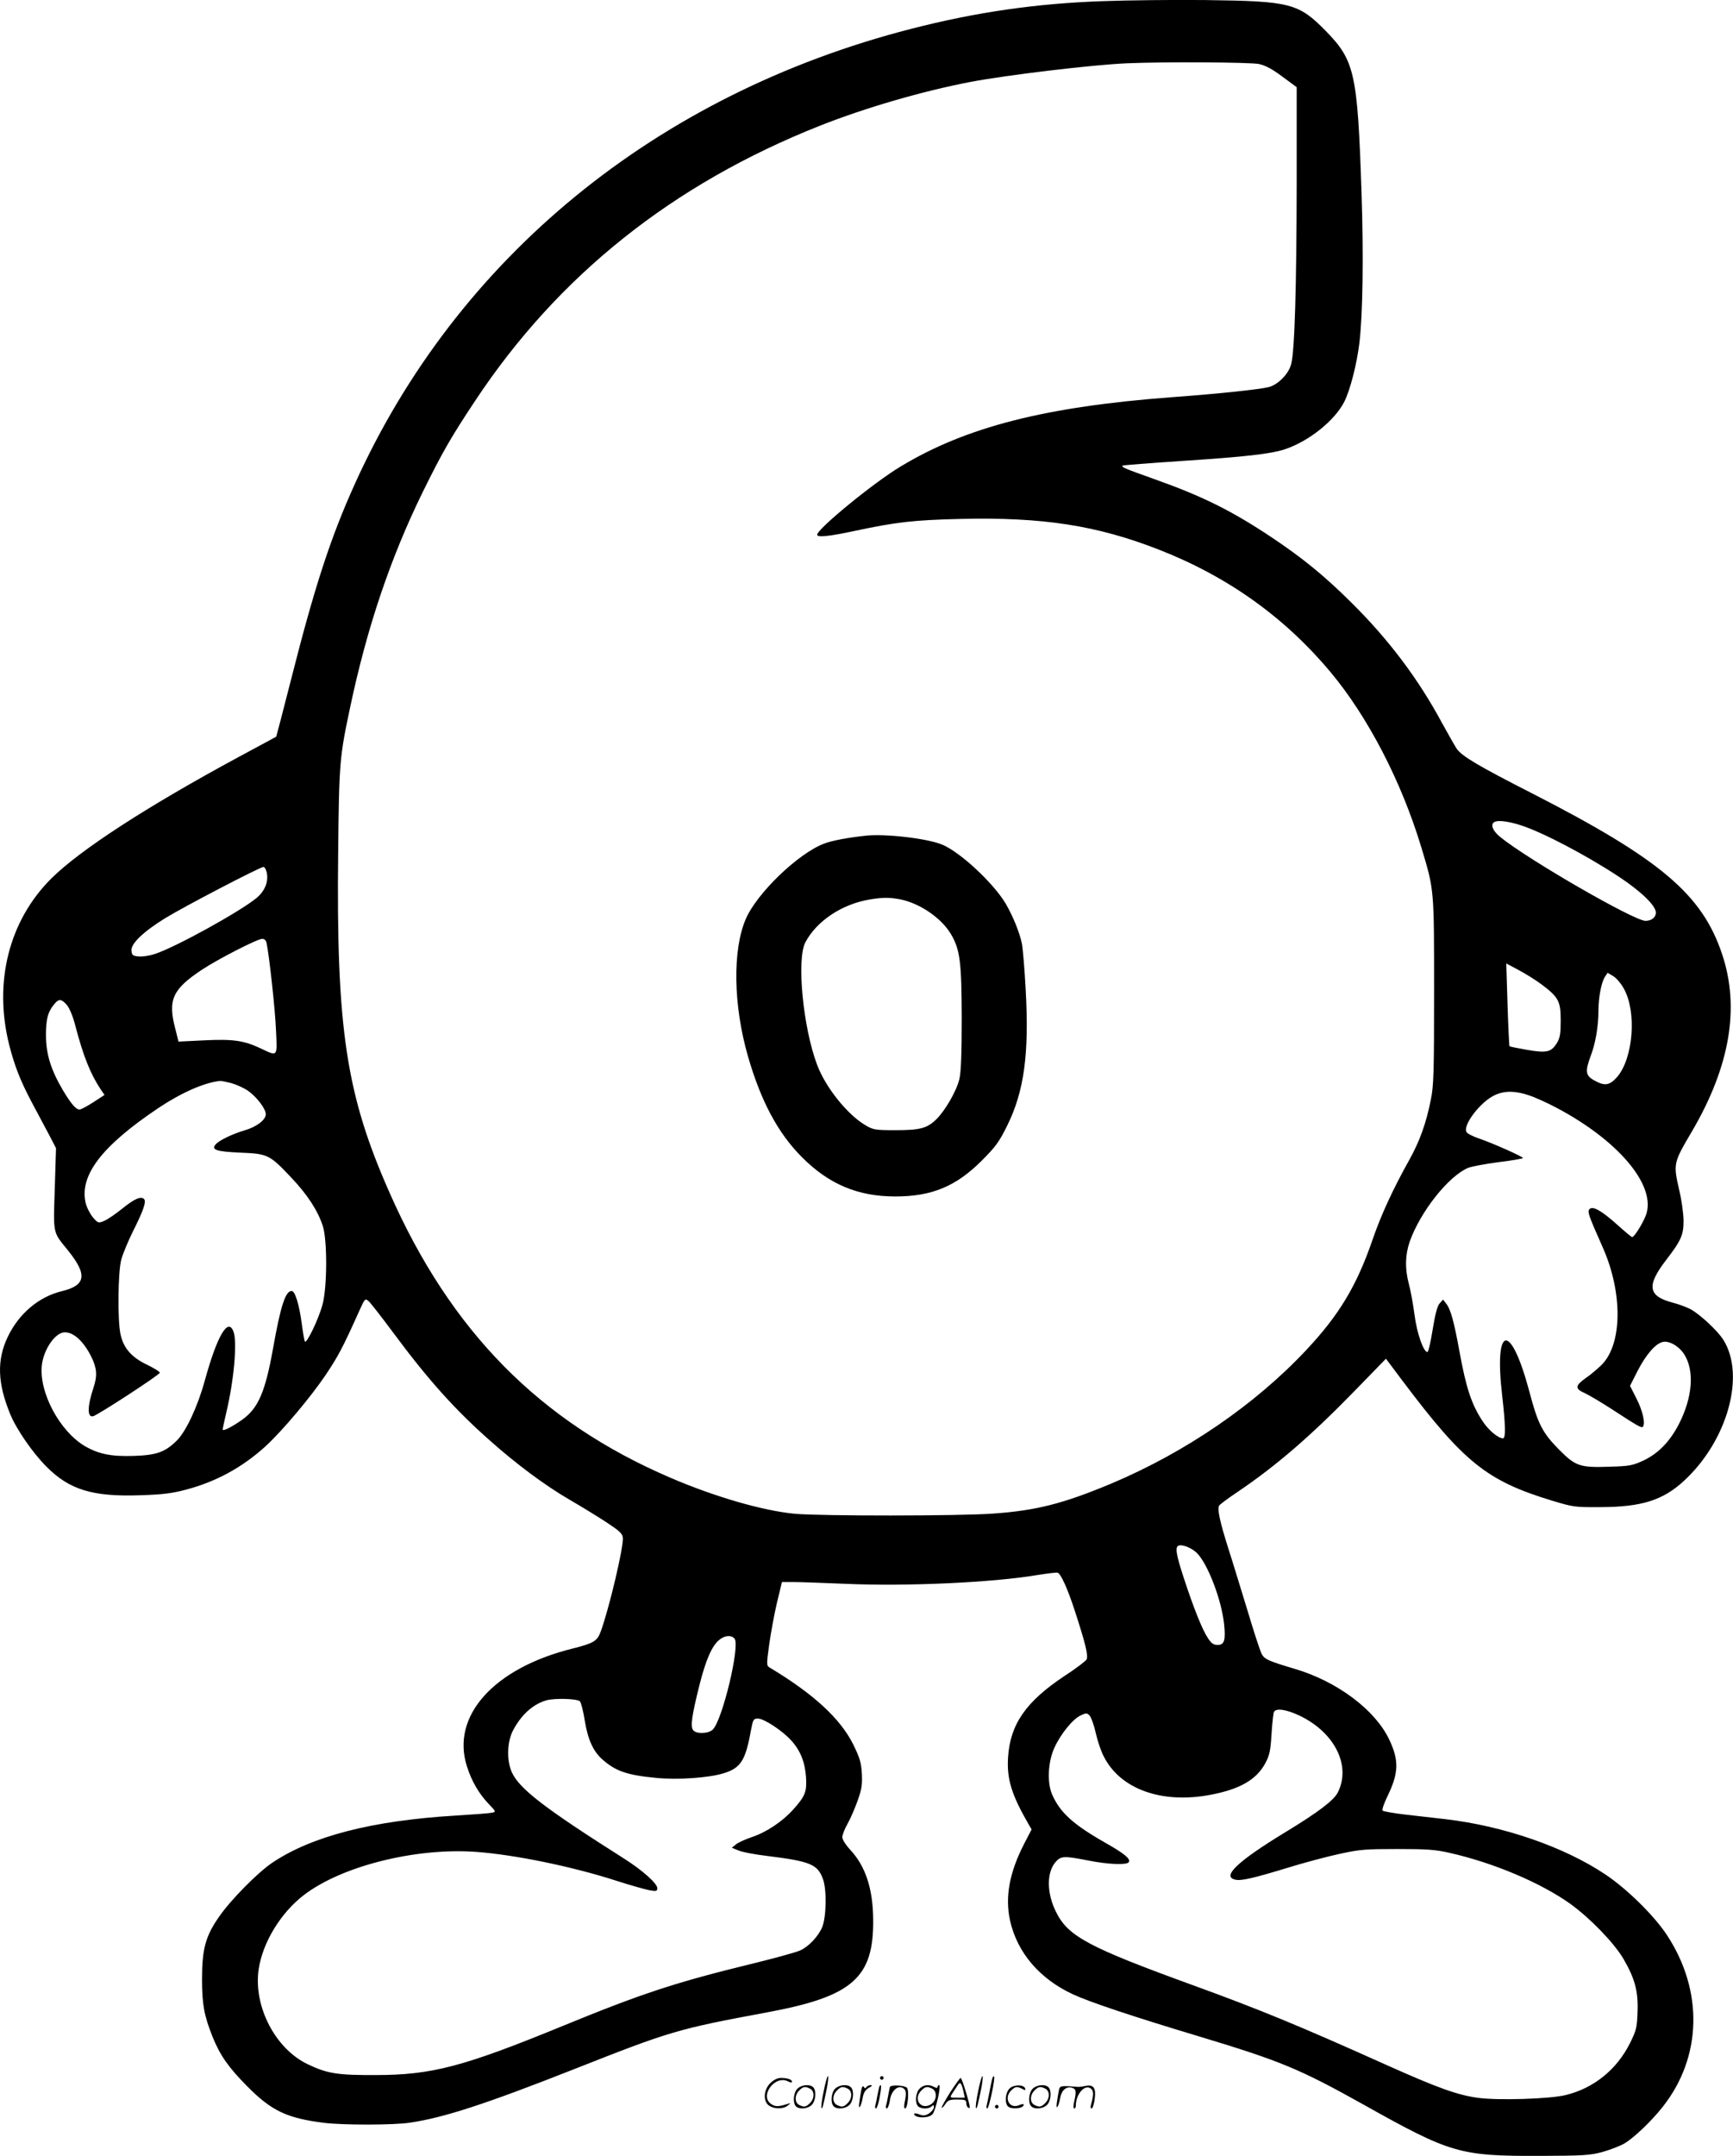
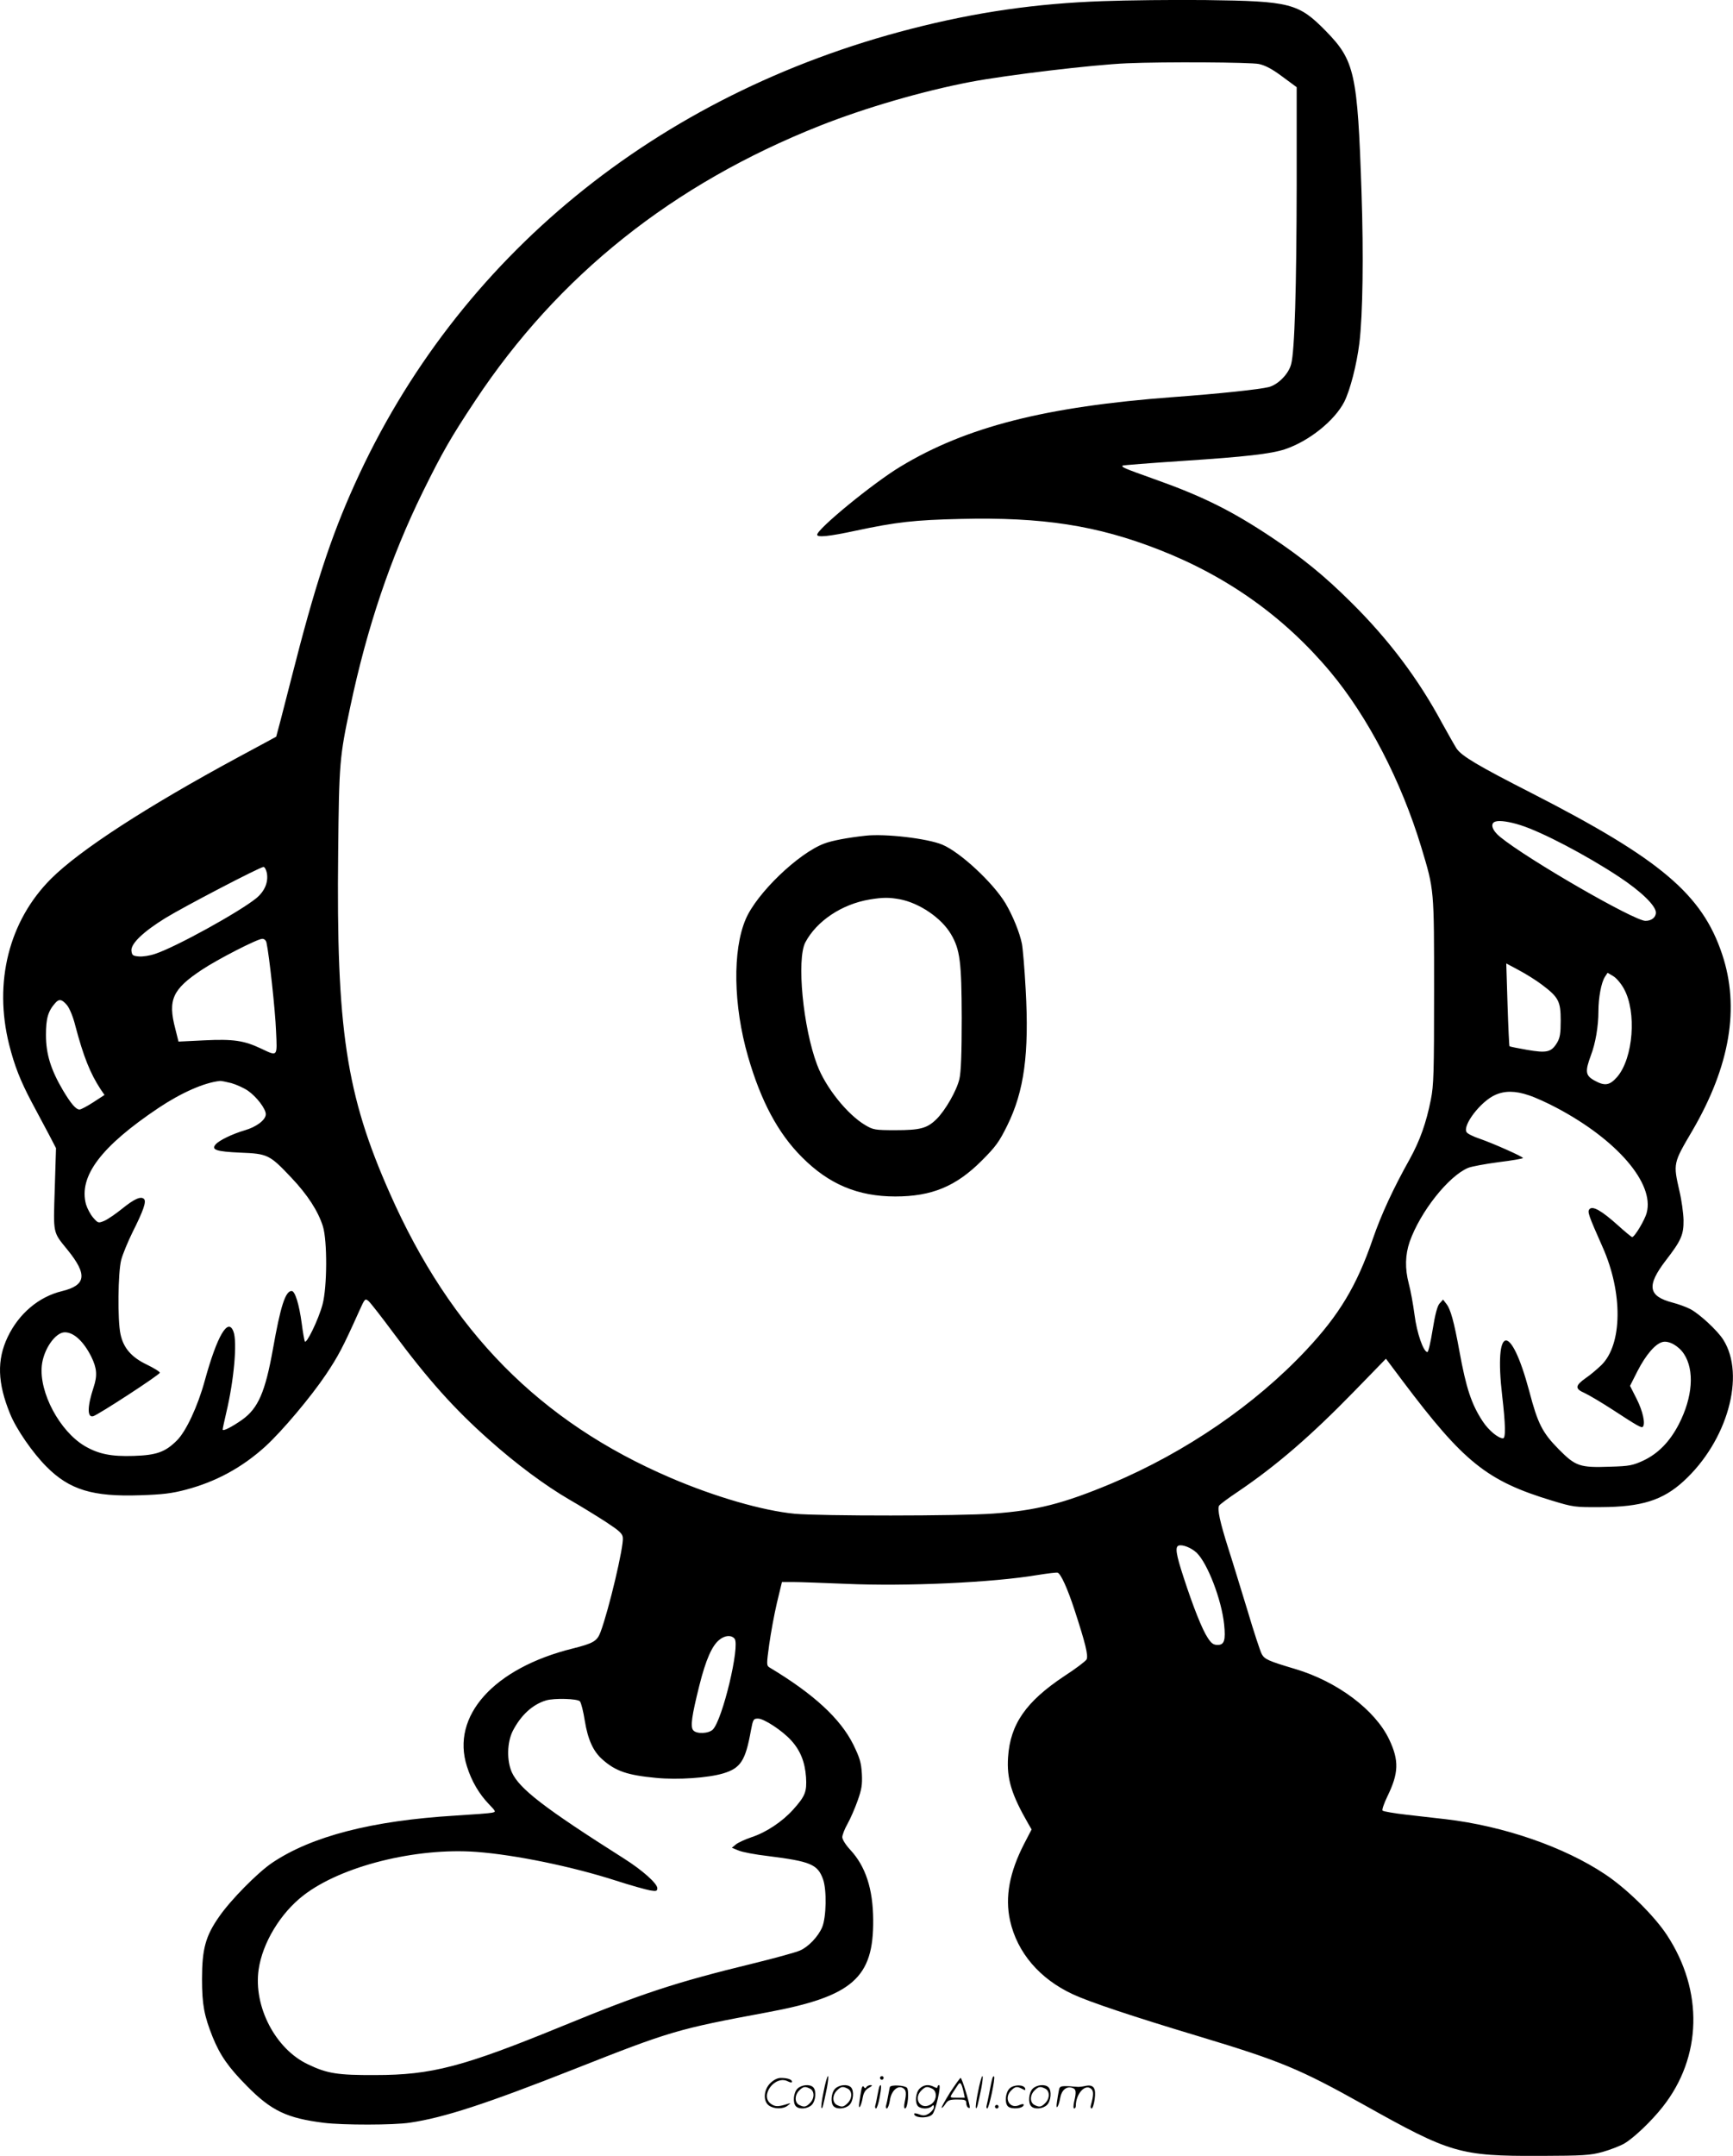
<svg xmlns="http://www.w3.org/2000/svg" version="1.0" viewBox="0 0 964.926 1199.897" preserveAspectRatio="xMidYMid meet">
  <g transform="translate(-0.01,1200.531) scale(0.1,-0.1)" fill="#000000" stroke="none">
-     <path d="M6141 11999 c-371 -13 -705 -61 -1067 -154 -1418 -364 -2529 -1272 -3099 -2535 -133 -294 -222 -566 -351 -1074 -46 -181 -85 -330 -86 -331 -2 -1 -97 -53 -213 -115 -509 -275 -882 -517 -1041 -676 -234 -234 -320 -575 -233 -923 30 -118 62 -200 126 -321 31 -58 74 -139 96 -180 l39 -75 -7 -226 c-8 -254 -12 -238 71 -340 112 -138 104 -197 -31 -230 -129 -31 -240 -125 -302 -255 -61 -128 -57 -256 13 -427 34 -85 126 -218 203 -295 128 -129 258 -168 521 -159 123 4 176 10 255 31 167 44 313 123 443 241 93 85 253 275 337 400 68 102 93 148 185 353 32 71 33 72 53 55 11 -10 72 -88 135 -173 195 -263 343 -428 536 -599 150 -134 312 -254 446 -332 61 -35 152 -91 203 -124 76 -50 93 -65 95 -88 6 -48 -78 -402 -124 -525 -19 -51 -40 -63 -155 -92 -440 -109 -679 -376 -589 -656 26 -83 68 -154 123 -211 39 -41 40 -42 16 -47 -13 -3 -105 -10 -204 -16 -464 -28 -800 -115 -1020 -263 -81 -55 -229 -205 -293 -297 -77 -109 -97 -181 -97 -350 0 -142 12 -204 59 -322 42 -103 88 -169 191 -273 136 -138 222 -179 429 -205 106 -13 389 -13 479 1 190 28 425 105 917 299 532 210 571 222 1072 315 475 88 593 192 590 515 -1 173 -43 299 -128 390 -25 27 -44 57 -44 70 0 12 13 46 29 74 16 28 41 86 56 128 23 64 27 90 24 151 -4 63 -11 87 -48 163 -72 144 -220 281 -467 429 -16 10 -16 18 -1 127 9 64 28 168 43 232 l28 116 65 0 c36 0 167 -5 291 -10 336 -15 818 7 1067 49 56 9 106 15 112 13 18 -6 55 -88 94 -207 60 -184 78 -255 67 -276 -6 -10 -61 -52 -123 -92 -214 -142 -302 -268 -314 -452 -8 -120 19 -208 113 -371 l18 -31 -41 -79 c-82 -159 -108 -297 -79 -428 40 -179 165 -325 351 -411 93 -43 332 -123 705 -235 451 -136 557 -180 915 -380 482 -270 533 -285 975 -284 247 1 283 3 353 22 42 12 98 33 123 48 52 31 150 124 212 203 219 277 228 646 23 957 -72 109 -223 257 -343 337 -229 153 -565 269 -888 307 -52 6 -151 17 -219 25 -69 8 -128 18 -133 23 -4 4 8 40 27 79 63 129 66 199 10 317 -78 164 -288 322 -523 392 -151 45 -171 54 -187 84 -8 15 -44 124 -79 242 -36 117 -83 272 -106 343 -47 148 -63 221 -52 240 4 7 51 42 105 78 214 145 403 308 643 554 l181 186 93 -124 c341 -453 469 -556 832 -666 119 -36 127 -37 273 -36 225 1 343 38 459 144 244 223 347 590 221 788 -32 51 -133 144 -183 170 -23 12 -67 28 -98 36 -138 36 -147 94 -38 236 85 110 99 142 98 224 -1 39 -11 112 -23 162 -35 154 -35 153 72 335 210 360 265 686 166 982 -111 333 -342 529 -1059 896 -302 154 -389 206 -419 248 -10 15 -46 79 -81 142 -134 249 -298 466 -506 672 -151 150 -272 248 -444 363 -224 149 -385 229 -659 326 -160 57 -179 65 -170 73 2 2 153 14 334 26 351 23 491 39 570 65 134 45 276 159 330 264 33 66 69 206 84 326 19 156 24 488 12 840 -22 663 -38 733 -198 897 -153 156 -198 167 -668 173 -181 2 -440 -1 -574 -6z m869 -350 c36 -8 74 -28 130 -70 l80 -59 0 -542 c-1 -569 -11 -929 -31 -1000 -14 -54 -72 -113 -124 -127 -51 -13 -275 -37 -535 -56 -708 -53 -1149 -165 -1515 -386 -152 -91 -465 -348 -465 -380 0 -16 68 -9 212 22 230 49 329 60 585 66 458 11 761 -36 1106 -171 382 -149 700 -376 955 -681 208 -249 394 -606 506 -976 72 -239 71 -228 71 -799 0 -455 -2 -526 -18 -605 -26 -131 -61 -228 -117 -330 -93 -166 -159 -309 -206 -445 -89 -260 -187 -423 -371 -619 -285 -304 -671 -568 -1083 -742 -270 -113 -420 -151 -660 -168 -189 -14 -963 -14 -1105 -1 -178 17 -444 94 -691 200 -728 312 -1224 815 -1564 1585 -243 548 -298 913 -287 1900 5 495 8 528 67 805 94 445 225 832 404 1197 109 221 156 303 292 508 462 697 1099 1205 1918 1530 255 101 573 193 838 244 206 39 683 96 873 104 205 9 689 6 735 -4z m1455 -4236 c121 -38 370 -169 550 -288 124 -82 205 -161 205 -199 0 -27 -25 -46 -58 -46 -63 0 -656 342 -809 467 -46 37 -58 77 -25 86 23 7 77 -1 137 -20z m-6979 -267 c9 -51 -12 -101 -59 -140 -95 -77 -450 -273 -564 -310 -29 -10 -69 -16 -90 -14 -33 3 -38 6 -41 31 -5 39 65 106 188 182 104 64 528 285 547 285 7 0 15 -15 19 -34z m-2 -388 c15 -67 49 -380 53 -490 7 -147 10 -143 -83 -99 -95 45 -155 54 -317 46 l-143 -7 -18 72 c-42 160 -16 219 147 327 88 59 311 173 337 173 12 0 21 -8 24 -22z m7101 -233 c93 -70 105 -92 105 -200 0 -72 -4 -96 -20 -123 -32 -53 -57 -59 -167 -40 -52 9 -96 18 -98 20 -2 2 -7 106 -11 232 l-7 229 69 -37 c38 -20 96 -56 129 -81z m457 -23 c72 -129 52 -385 -37 -490 -43 -49 -70 -53 -130 -19 -47 27 -50 49 -17 138 26 68 42 163 42 245 0 77 16 161 36 192 l15 23 32 -19 c18 -11 44 -42 59 -70z m-8669 -91 c14 -17 34 -64 46 -113 46 -174 83 -266 141 -355 l22 -32 -63 -41 c-34 -22 -68 -40 -76 -40 -20 0 -47 31 -93 108 -67 114 -94 201 -94 307 0 91 11 132 52 178 21 24 37 21 65 -12z m915 -434 c28 -8 70 -27 92 -42 49 -34 100 -101 100 -131 0 -32 -52 -71 -118 -90 -68 -20 -143 -56 -162 -79 -24 -29 4 -39 137 -45 154 -6 164 -11 285 -139 91 -96 149 -186 176 -271 25 -81 24 -338 -2 -435 -22 -83 -92 -227 -99 -205 -3 8 -11 53 -17 100 -14 105 -37 180 -56 180 -35 0 -62 -85 -104 -322 -43 -240 -82 -331 -172 -395 -57 -40 -108 -66 -108 -54 0 5 9 47 20 94 43 180 62 394 40 451 -30 81 -91 -23 -160 -274 -39 -143 -105 -283 -155 -332 -65 -65 -114 -82 -241 -86 -124 -4 -195 10 -272 55 -139 82 -255 298 -239 448 9 89 75 185 128 185 50 0 104 -50 147 -135 32 -65 35 -106 13 -172 -35 -106 -36 -169 -2 -160 27 7 371 231 371 242 0 6 -33 26 -72 45 -86 41 -131 93 -147 170 -17 77 -14 344 4 413 8 31 37 101 63 154 61 121 78 171 64 185 -17 17 -54 1 -123 -55 -36 -29 -80 -59 -99 -67 -32 -13 -34 -13 -61 18 -15 17 -33 51 -40 74 -42 156 83 322 404 537 126 84 254 141 342 150 6 1 34 -5 63 -12z m7225 -68 c34 -11 105 -43 157 -71 335 -178 542 -419 499 -582 -10 -40 -67 -135 -81 -136 -4 0 -40 30 -80 66 -90 81 -141 110 -158 89 -12 -14 -6 -32 73 -210 114 -255 111 -543 -7 -658 -24 -23 -63 -56 -87 -72 -59 -42 -61 -59 -6 -83 24 -11 95 -53 158 -94 133 -87 159 -102 166 -94 16 16 0 88 -34 155 l-37 73 42 83 c47 91 99 151 139 161 35 9 89 -21 119 -66 60 -91 49 -241 -28 -391 -50 -97 -115 -164 -198 -203 -59 -27 -77 -31 -185 -34 -169 -6 -192 2 -286 97 -91 92 -117 143 -164 323 -104 388 -197 373 -151 -24 19 -163 20 -238 5 -238 -27 0 -80 44 -113 94 -63 95 -93 187 -130 391 -30 164 -49 235 -74 265 l-17 22 -19 -21 c-13 -14 -25 -60 -39 -146 -11 -69 -24 -125 -29 -125 -22 0 -59 105 -72 208 -8 60 -22 137 -32 173 -22 84 -20 160 5 233 59 167 216 365 325 411 19 8 95 22 170 32 75 9 136 20 136 23 -1 8 -165 81 -240 107 -36 12 -69 28 -74 37 -24 37 78 171 159 207 53 24 112 24 188 -2z m-1850 -2546 c61 -59 139 -262 153 -399 9 -88 1 -114 -36 -114 -23 0 -35 8 -55 39 -31 46 -81 172 -135 338 -42 128 -48 169 -27 176 22 7 70 -12 100 -40z m-2573 -478 c32 -38 -67 -452 -121 -506 -23 -23 -91 -26 -109 -4 -17 20 -8 81 34 249 36 144 71 223 112 255 31 25 66 27 84 6z m-861 -349 c7 -8 19 -56 27 -107 17 -105 47 -172 99 -217 73 -65 139 -87 298 -102 120 -12 291 0 374 25 97 29 124 71 154 238 12 63 14 67 40 67 33 0 135 -67 184 -121 52 -57 77 -121 83 -205 5 -82 -4 -105 -73 -182 -60 -66 -148 -125 -230 -152 -35 -12 -75 -30 -87 -40 l-23 -19 37 -15 c20 -9 94 -23 164 -31 238 -30 277 -46 307 -130 21 -60 18 -210 -5 -266 -22 -52 -77 -110 -124 -130 -22 -10 -142 -43 -265 -73 -427 -104 -615 -166 -1054 -346 -556 -228 -731 -274 -1045 -274 -209 -1 -268 8 -376 60 -180 85 -303 321 -274 526 21 149 122 316 251 415 210 162 625 266 962 241 215 -16 531 -81 774 -159 83 -27 170 -51 192 -55 35 -6 41 -4 41 12 0 26 -83 100 -184 164 -445 282 -584 389 -626 481 -29 66 -27 165 5 230 45 87 109 147 185 170 46 14 176 10 189 -5z m4008 -80 c195 -94 287 -278 212 -427 -22 -44 -109 -110 -290 -220 -265 -161 -357 -247 -283 -265 33 -9 101 7 298 67 87 27 215 61 285 76 113 25 147 27 321 27 163 0 211 -3 290 -21 245 -55 507 -166 672 -283 110 -79 242 -215 296 -305 65 -111 84 -182 80 -295 -3 -88 -6 -103 -41 -174 -73 -148 -202 -253 -358 -291 -85 -22 -378 -31 -488 -16 -113 15 -223 54 -511 183 -492 221 -704 308 -1075 443 -586 213 -698 273 -765 409 -52 104 -53 217 -4 276 31 36 46 37 184 10 111 -22 215 -26 225 -9 12 18 -25 48 -129 107 -178 101 -253 168 -297 268 -30 66 -24 186 13 264 34 74 101 157 144 177 31 15 36 15 50 1 9 -9 25 -52 35 -97 10 -45 30 -104 45 -132 92 -182 323 -265 595 -213 162 31 254 83 304 175 24 45 29 68 35 164 4 62 10 117 14 123 13 22 71 12 143 -22z M4820 7354 c-102 -11 -190 -28 -231 -44 -144 -54 -376 -277 -437 -421 -74 -173 -69 -480 13 -764 72 -249 167 -427 300 -560 150 -151 312 -219 520 -219 203 0 338 56 481 199 78 78 97 104 142 195 95 192 123 401 103 758 -6 114 -16 229 -21 255 -13 63 -50 154 -91 224 -69 115 -252 285 -352 327 -84 35 -318 62 -427 50z m191 -354 c109 -21 231 -104 284 -194 51 -86 59 -156 60 -466 0 -198 -4 -302 -13 -340 -15 -65 -79 -176 -128 -224 -52 -51 -91 -61 -229 -61 -113 0 -123 2 -167 28 -100 59 -221 210 -268 335 -79 208 -115 587 -66 682 63 119 203 213 359 239 74 12 107 12 168 1z M4586 364 c-10 -47 -15 -88 -12 -91 5 -6 9 7 30 110 7 37 10 67 6 67 -4 0 -15 -39 -24 -86z M4900 440 c0 -5 5 -10 10 -10 6 0 10 5 10 10 0 6 -4 10 -10 10 -5 0 -10 -4 -10 -10z M5446 364 c-10 -47 -15 -88 -12 -91 5 -6 9 7 30 110 7 37 10 67 6 67 -4 0 -15 -39 -24 -86z M5526 439 c-3 -8 -10 -41 -16 -74 -6 -33 -14 -68 -16 -77 -3 -10 -1 -18 3 -18 10 0 46 171 38 178 -2 3 -7 -1 -9 -9z M4289 411 c-38 -38 -41 -101 -7 -125 29 -20 79 -20 104 0 18 14 18 15 1 10 -53 -17 -69 -17 -92 -2 -69 45 21 166 94 126 12 -6 21 -7 21 -1 0 12 -25 21 -62 21 -19 0 -39 -10 -59 -29z M5290 359 c-28 -45 -49 -83 -47 -85 2 -3 12 7 21 21 14 21 24 25 66 25 43 0 50 -3 50 -19 0 -11 5 -23 10 -26 6 -3 10 -3 10 1 0 20 -44 164 -51 164 -4 0 -30 -37 -59 -81z m75 4 l7 -33 -42 0 c-42 0 -42 0 -28 23 8 12 21 32 29 44 15 25 22 18 34 -34z M4440 380 c-22 -22 -27 -79 -8 -98 19 -19 66 -14 88 8 22 22 27 79 8 98 -19 19 -66 14 -88 -8z m71 0 c25 -14 25 -54 -1 -80 -23 -23 -33 -24 -61 -10 -25 14 -25 54 1 80 23 23 33 24 61 10z M4650 380 c-22 -22 -27 -79 -8 -98 19 -19 66 -14 88 8 22 22 27 79 8 98 -19 19 -66 14 -88 -8z m71 0 c25 -14 25 -54 -1 -80 -23 -23 -33 -24 -61 -10 -25 14 -25 54 1 80 23 23 33 24 61 10z M4796 374 c-3 -16 -8 -47 -11 -69 -8 -51 10 -26 19 27 5 27 15 42 34 53 18 10 22 14 10 15 -9 0 -20 -5 -24 -11 -5 -8 -9 -8 -14 1 -5 8 -10 3 -14 -16z M4897 393 c-2 -4 -7 -26 -11 -48 -4 -22 -9 -48 -12 -57 -3 -10 -1 -18 4 -18 4 0 14 28 20 62 11 58 10 81 -1 61z M4955 390 c-1 -3 -5 -23 -9 -45 -4 -22 -9 -48 -12 -57 -3 -10 -1 -18 4 -18 5 0 13 20 17 45 7 53 44 87 74 68 17 -11 19 -28 8 -80 -4 -18 -3 -33 2 -33 16 0 24 99 11 115 -12 14 -87 18 -95 5z M5120 380 c-22 -22 -27 -79 -8 -98 7 -7 24 -12 38 -12 14 0 31 5 38 12 9 9 12 8 12 -5 0 -9 -12 -24 -26 -34 -21 -13 -32 -15 -55 -6 -16 6 -29 8 -29 3 0 -24 81 -27 102 -2 18 19 50 162 37 162 -5 0 -9 -5 -9 -10 0 -7 -6 -7 -19 0 -30 16 -59 12 -81 -10z m71 0 c29 -16 25 -65 -6 -86 -56 -37 -103 28 -55 76 23 23 33 24 61 10z M5621 381 c-23 -23 -28 -80 -9 -99 19 -19 88 -13 88 9 0 5 -11 4 -24 -2 -54 -25 -89 38 -46 81 23 23 33 24 62 9 16 -9 19 -8 16 3 -8 22 -64 22 -87 -1z M5750 380 c-22 -22 -27 -79 -8 -98 19 -19 66 -14 88 8 22 22 27 79 8 98 -19 19 -66 14 -88 -8z m71 0 c25 -14 25 -54 -1 -80 -23 -23 -33 -24 -61 -10 -25 14 -25 54 1 80 23 23 33 24 61 10z M5896 371 c-3 -14 -8 -44 -11 -66 -8 -51 10 -26 19 27 8 41 35 63 66 53 22 -7 24 -21 11 -77 -5 -22 -5 -38 0 -38 5 0 9 6 9 13 0 68 51 125 85 97 15 -13 15 -35 -1 -92 -3 -10 -1 -18 4 -18 6 0 13 23 17 50 9 63 -5 84 -49 76 -17 -4 -35 -6 -41 -6 -101 8 -104 7 -109 -19z M5540 280 c0 -5 5 -10 10 -10 6 0 10 5 10 10 0 6 -4 10 -10 10 -5 0 -10 -4 -10 -10z" />
+     <path d="M6141 11999 c-371 -13 -705 -61 -1067 -154 -1418 -364 -2529 -1272 -3099 -2535 -133 -294 -222 -566 -351 -1074 -46 -181 -85 -330 -86 -331 -2 -1 -97 -53 -213 -115 -509 -275 -882 -517 -1041 -676 -234 -234 -320 -575 -233 -923 30 -118 62 -200 126 -321 31 -58 74 -139 96 -180 l39 -75 -7 -226 c-8 -254 -12 -238 71 -340 112 -138 104 -197 -31 -230 -129 -31 -240 -125 -302 -255 -61 -128 -57 -256 13 -427 34 -85 126 -218 203 -295 128 -129 258 -168 521 -159 123 4 176 10 255 31 167 44 313 123 443 241 93 85 253 275 337 400 68 102 93 148 185 353 32 71 33 72 53 55 11 -10 72 -88 135 -173 195 -263 343 -428 536 -599 150 -134 312 -254 446 -332 61 -35 152 -91 203 -124 76 -50 93 -65 95 -88 6 -48 -78 -402 -124 -525 -19 -51 -40 -63 -155 -92 -440 -109 -679 -376 -589 -656 26 -83 68 -154 123 -211 39 -41 40 -42 16 -47 -13 -3 -105 -10 -204 -16 -464 -28 -800 -115 -1020 -263 -81 -55 -229 -205 -293 -297 -77 -109 -97 -181 -97 -350 0 -142 12 -204 59 -322 42 -103 88 -169 191 -273 136 -138 222 -179 429 -205 106 -13 389 -13 479 1 190 28 425 105 917 299 532 210 571 222 1072 315 475 88 593 192 590 515 -1 173 -43 299 -128 390 -25 27 -44 57 -44 70 0 12 13 46 29 74 16 28 41 86 56 128 23 64 27 90 24 151 -4 63 -11 87 -48 163 -72 144 -220 281 -467 429 -16 10 -16 18 -1 127 9 64 28 168 43 232 l28 116 65 0 c36 0 167 -5 291 -10 336 -15 818 7 1067 49 56 9 106 15 112 13 18 -6 55 -88 94 -207 60 -184 78 -255 67 -276 -6 -10 -61 -52 -123 -92 -214 -142 -302 -268 -314 -452 -8 -120 19 -208 113 -371 l18 -31 -41 -79 c-82 -159 -108 -297 -79 -428 40 -179 165 -325 351 -411 93 -43 332 -123 705 -235 451 -136 557 -180 915 -380 482 -270 533 -285 975 -284 247 1 283 3 353 22 42 12 98 33 123 48 52 31 150 124 212 203 219 277 228 646 23 957 -72 109 -223 257 -343 337 -229 153 -565 269 -888 307 -52 6 -151 17 -219 25 -69 8 -128 18 -133 23 -4 4 8 40 27 79 63 129 66 199 10 317 -78 164 -288 322 -523 392 -151 45 -171 54 -187 84 -8 15 -44 124 -79 242 -36 117 -83 272 -106 343 -47 148 -63 221 -52 240 4 7 51 42 105 78 214 145 403 308 643 554 l181 186 93 -124 c341 -453 469 -556 832 -666 119 -36 127 -37 273 -36 225 1 343 38 459 144 244 223 347 590 221 788 -32 51 -133 144 -183 170 -23 12 -67 28 -98 36 -138 36 -147 94 -38 236 85 110 99 142 98 224 -1 39 -11 112 -23 162 -35 154 -35 153 72 335 210 360 265 686 166 982 -111 333 -342 529 -1059 896 -302 154 -389 206 -419 248 -10 15 -46 79 -81 142 -134 249 -298 466 -506 672 -151 150 -272 248 -444 363 -224 149 -385 229 -659 326 -160 57 -179 65 -170 73 2 2 153 14 334 26 351 23 491 39 570 65 134 45 276 159 330 264 33 66 69 206 84 326 19 156 24 488 12 840 -22 663 -38 733 -198 897 -153 156 -198 167 -668 173 -181 2 -440 -1 -574 -6z m869 -350 c36 -8 74 -28 130 -70 l80 -59 0 -542 c-1 -569 -11 -929 -31 -1000 -14 -54 -72 -113 -124 -127 -51 -13 -275 -37 -535 -56 -708 -53 -1149 -165 -1515 -386 -152 -91 -465 -348 -465 -380 0 -16 68 -9 212 22 230 49 329 60 585 66 458 11 761 -36 1106 -171 382 -149 700 -376 955 -681 208 -249 394 -606 506 -976 72 -239 71 -228 71 -799 0 -455 -2 -526 -18 -605 -26 -131 -61 -228 -117 -330 -93 -166 -159 -309 -206 -445 -89 -260 -187 -423 -371 -619 -285 -304 -671 -568 -1083 -742 -270 -113 -420 -151 -660 -168 -189 -14 -963 -14 -1105 -1 -178 17 -444 94 -691 200 -728 312 -1224 815 -1564 1585 -243 548 -298 913 -287 1900 5 495 8 528 67 805 94 445 225 832 404 1197 109 221 156 303 292 508 462 697 1099 1205 1918 1530 255 101 573 193 838 244 206 39 683 96 873 104 205 9 689 6 735 -4z m1455 -4236 c121 -38 370 -169 550 -288 124 -82 205 -161 205 -199 0 -27 -25 -46 -58 -46 -63 0 -656 342 -809 467 -46 37 -58 77 -25 86 23 7 77 -1 137 -20z m-6979 -267 c9 -51 -12 -101 -59 -140 -95 -77 -450 -273 -564 -310 -29 -10 -69 -16 -90 -14 -33 3 -38 6 -41 31 -5 39 65 106 188 182 104 64 528 285 547 285 7 0 15 -15 19 -34z m-2 -388 c15 -67 49 -380 53 -490 7 -147 10 -143 -83 -99 -95 45 -155 54 -317 46 l-143 -7 -18 72 c-42 160 -16 219 147 327 88 59 311 173 337 173 12 0 21 -8 24 -22z m7101 -233 c93 -70 105 -92 105 -200 0 -72 -4 -96 -20 -123 -32 -53 -57 -59 -167 -40 -52 9 -96 18 -98 20 -2 2 -7 106 -11 232 l-7 229 69 -37 c38 -20 96 -56 129 -81z m457 -23 c72 -129 52 -385 -37 -490 -43 -49 -70 -53 -130 -19 -47 27 -50 49 -17 138 26 68 42 163 42 245 0 77 16 161 36 192 l15 23 32 -19 c18 -11 44 -42 59 -70z m-8669 -91 c14 -17 34 -64 46 -113 46 -174 83 -266 141 -355 l22 -32 -63 -41 c-34 -22 -68 -40 -76 -40 -20 0 -47 31 -93 108 -67 114 -94 201 -94 307 0 91 11 132 52 178 21 24 37 21 65 -12z m915 -434 c28 -8 70 -27 92 -42 49 -34 100 -101 100 -131 0 -32 -52 -71 -118 -90 -68 -20 -143 -56 -162 -79 -24 -29 4 -39 137 -45 154 -6 164 -11 285 -139 91 -96 149 -186 176 -271 25 -81 24 -338 -2 -435 -22 -83 -92 -227 -99 -205 -3 8 -11 53 -17 100 -14 105 -37 180 -56 180 -35 0 -62 -85 -104 -322 -43 -240 -82 -331 -172 -395 -57 -40 -108 -66 -108 -54 0 5 9 47 20 94 43 180 62 394 40 451 -30 81 -91 -23 -160 -274 -39 -143 -105 -283 -155 -332 -65 -65 -114 -82 -241 -86 -124 -4 -195 10 -272 55 -139 82 -255 298 -239 448 9 89 75 185 128 185 50 0 104 -50 147 -135 32 -65 35 -106 13 -172 -35 -106 -36 -169 -2 -160 27 7 371 231 371 242 0 6 -33 26 -72 45 -86 41 -131 93 -147 170 -17 77 -14 344 4 413 8 31 37 101 63 154 61 121 78 171 64 185 -17 17 -54 1 -123 -55 -36 -29 -80 -59 -99 -67 -32 -13 -34 -13 -61 18 -15 17 -33 51 -40 74 -42 156 83 322 404 537 126 84 254 141 342 150 6 1 34 -5 63 -12z m7225 -68 c34 -11 105 -43 157 -71 335 -178 542 -419 499 -582 -10 -40 -67 -135 -81 -136 -4 0 -40 30 -80 66 -90 81 -141 110 -158 89 -12 -14 -6 -32 73 -210 114 -255 111 -543 -7 -658 -24 -23 -63 -56 -87 -72 -59 -42 -61 -59 -6 -83 24 -11 95 -53 158 -94 133 -87 159 -102 166 -94 16 16 0 88 -34 155 l-37 73 42 83 c47 91 99 151 139 161 35 9 89 -21 119 -66 60 -91 49 -241 -28 -391 -50 -97 -115 -164 -198 -203 -59 -27 -77 -31 -185 -34 -169 -6 -192 2 -286 97 -91 92 -117 143 -164 323 -104 388 -197 373 -151 -24 19 -163 20 -238 5 -238 -27 0 -80 44 -113 94 -63 95 -93 187 -130 391 -30 164 -49 235 -74 265 l-17 22 -19 -21 c-13 -14 -25 -60 -39 -146 -11 -69 -24 -125 -29 -125 -22 0 -59 105 -72 208 -8 60 -22 137 -32 173 -22 84 -20 160 5 233 59 167 216 365 325 411 19 8 95 22 170 32 75 9 136 20 136 23 -1 8 -165 81 -240 107 -36 12 -69 28 -74 37 -24 37 78 171 159 207 53 24 112 24 188 -2z m-1850 -2546 c61 -59 139 -262 153 -399 9 -88 1 -114 -36 -114 -23 0 -35 8 -55 39 -31 46 -81 172 -135 338 -42 128 -48 169 -27 176 22 7 70 -12 100 -40z m-2573 -478 c32 -38 -67 -452 -121 -506 -23 -23 -91 -26 -109 -4 -17 20 -8 81 34 249 36 144 71 223 112 255 31 25 66 27 84 6z m-861 -349 c7 -8 19 -56 27 -107 17 -105 47 -172 99 -217 73 -65 139 -87 298 -102 120 -12 291 0 374 25 97 29 124 71 154 238 12 63 14 67 40 67 33 0 135 -67 184 -121 52 -57 77 -121 83 -205 5 -82 -4 -105 -73 -182 -60 -66 -148 -125 -230 -152 -35 -12 -75 -30 -87 -40 l-23 -19 37 -15 c20 -9 94 -23 164 -31 238 -30 277 -46 307 -130 21 -60 18 -210 -5 -266 -22 -52 -77 -110 -124 -130 -22 -10 -142 -43 -265 -73 -427 -104 -615 -166 -1054 -346 -556 -228 -731 -274 -1045 -274 -209 -1 -268 8 -376 60 -180 85 -303 321 -274 526 21 149 122 316 251 415 210 162 625 266 962 241 215 -16 531 -81 774 -159 83 -27 170 -51 192 -55 35 -6 41 -4 41 12 0 26 -83 100 -184 164 -445 282 -584 389 -626 481 -29 66 -27 165 5 230 45 87 109 147 185 170 46 14 176 10 189 -5z m4008 -80 z M4820 7354 c-102 -11 -190 -28 -231 -44 -144 -54 -376 -277 -437 -421 -74 -173 -69 -480 13 -764 72 -249 167 -427 300 -560 150 -151 312 -219 520 -219 203 0 338 56 481 199 78 78 97 104 142 195 95 192 123 401 103 758 -6 114 -16 229 -21 255 -13 63 -50 154 -91 224 -69 115 -252 285 -352 327 -84 35 -318 62 -427 50z m191 -354 c109 -21 231 -104 284 -194 51 -86 59 -156 60 -466 0 -198 -4 -302 -13 -340 -15 -65 -79 -176 -128 -224 -52 -51 -91 -61 -229 -61 -113 0 -123 2 -167 28 -100 59 -221 210 -268 335 -79 208 -115 587 -66 682 63 119 203 213 359 239 74 12 107 12 168 1z M4586 364 c-10 -47 -15 -88 -12 -91 5 -6 9 7 30 110 7 37 10 67 6 67 -4 0 -15 -39 -24 -86z M4900 440 c0 -5 5 -10 10 -10 6 0 10 5 10 10 0 6 -4 10 -10 10 -5 0 -10 -4 -10 -10z M5446 364 c-10 -47 -15 -88 -12 -91 5 -6 9 7 30 110 7 37 10 67 6 67 -4 0 -15 -39 -24 -86z M5526 439 c-3 -8 -10 -41 -16 -74 -6 -33 -14 -68 -16 -77 -3 -10 -1 -18 3 -18 10 0 46 171 38 178 -2 3 -7 -1 -9 -9z M4289 411 c-38 -38 -41 -101 -7 -125 29 -20 79 -20 104 0 18 14 18 15 1 10 -53 -17 -69 -17 -92 -2 -69 45 21 166 94 126 12 -6 21 -7 21 -1 0 12 -25 21 -62 21 -19 0 -39 -10 -59 -29z M5290 359 c-28 -45 -49 -83 -47 -85 2 -3 12 7 21 21 14 21 24 25 66 25 43 0 50 -3 50 -19 0 -11 5 -23 10 -26 6 -3 10 -3 10 1 0 20 -44 164 -51 164 -4 0 -30 -37 -59 -81z m75 4 l7 -33 -42 0 c-42 0 -42 0 -28 23 8 12 21 32 29 44 15 25 22 18 34 -34z M4440 380 c-22 -22 -27 -79 -8 -98 19 -19 66 -14 88 8 22 22 27 79 8 98 -19 19 -66 14 -88 -8z m71 0 c25 -14 25 -54 -1 -80 -23 -23 -33 -24 -61 -10 -25 14 -25 54 1 80 23 23 33 24 61 10z M4650 380 c-22 -22 -27 -79 -8 -98 19 -19 66 -14 88 8 22 22 27 79 8 98 -19 19 -66 14 -88 -8z m71 0 c25 -14 25 -54 -1 -80 -23 -23 -33 -24 -61 -10 -25 14 -25 54 1 80 23 23 33 24 61 10z M4796 374 c-3 -16 -8 -47 -11 -69 -8 -51 10 -26 19 27 5 27 15 42 34 53 18 10 22 14 10 15 -9 0 -20 -5 -24 -11 -5 -8 -9 -8 -14 1 -5 8 -10 3 -14 -16z M4897 393 c-2 -4 -7 -26 -11 -48 -4 -22 -9 -48 -12 -57 -3 -10 -1 -18 4 -18 4 0 14 28 20 62 11 58 10 81 -1 61z M4955 390 c-1 -3 -5 -23 -9 -45 -4 -22 -9 -48 -12 -57 -3 -10 -1 -18 4 -18 5 0 13 20 17 45 7 53 44 87 74 68 17 -11 19 -28 8 -80 -4 -18 -3 -33 2 -33 16 0 24 99 11 115 -12 14 -87 18 -95 5z M5120 380 c-22 -22 -27 -79 -8 -98 7 -7 24 -12 38 -12 14 0 31 5 38 12 9 9 12 8 12 -5 0 -9 -12 -24 -26 -34 -21 -13 -32 -15 -55 -6 -16 6 -29 8 -29 3 0 -24 81 -27 102 -2 18 19 50 162 37 162 -5 0 -9 -5 -9 -10 0 -7 -6 -7 -19 0 -30 16 -59 12 -81 -10z m71 0 c29 -16 25 -65 -6 -86 -56 -37 -103 28 -55 76 23 23 33 24 61 10z M5621 381 c-23 -23 -28 -80 -9 -99 19 -19 88 -13 88 9 0 5 -11 4 -24 -2 -54 -25 -89 38 -46 81 23 23 33 24 62 9 16 -9 19 -8 16 3 -8 22 -64 22 -87 -1z M5750 380 c-22 -22 -27 -79 -8 -98 19 -19 66 -14 88 8 22 22 27 79 8 98 -19 19 -66 14 -88 -8z m71 0 c25 -14 25 -54 -1 -80 -23 -23 -33 -24 -61 -10 -25 14 -25 54 1 80 23 23 33 24 61 10z M5896 371 c-3 -14 -8 -44 -11 -66 -8 -51 10 -26 19 27 8 41 35 63 66 53 22 -7 24 -21 11 -77 -5 -22 -5 -38 0 -38 5 0 9 6 9 13 0 68 51 125 85 97 15 -13 15 -35 -1 -92 -3 -10 -1 -18 4 -18 6 0 13 23 17 50 9 63 -5 84 -49 76 -17 -4 -35 -6 -41 -6 -101 8 -104 7 -109 -19z M5540 280 c0 -5 5 -10 10 -10 6 0 10 5 10 10 0 6 -4 10 -10 10 -5 0 -10 -4 -10 -10z" />
  </g>
</svg>